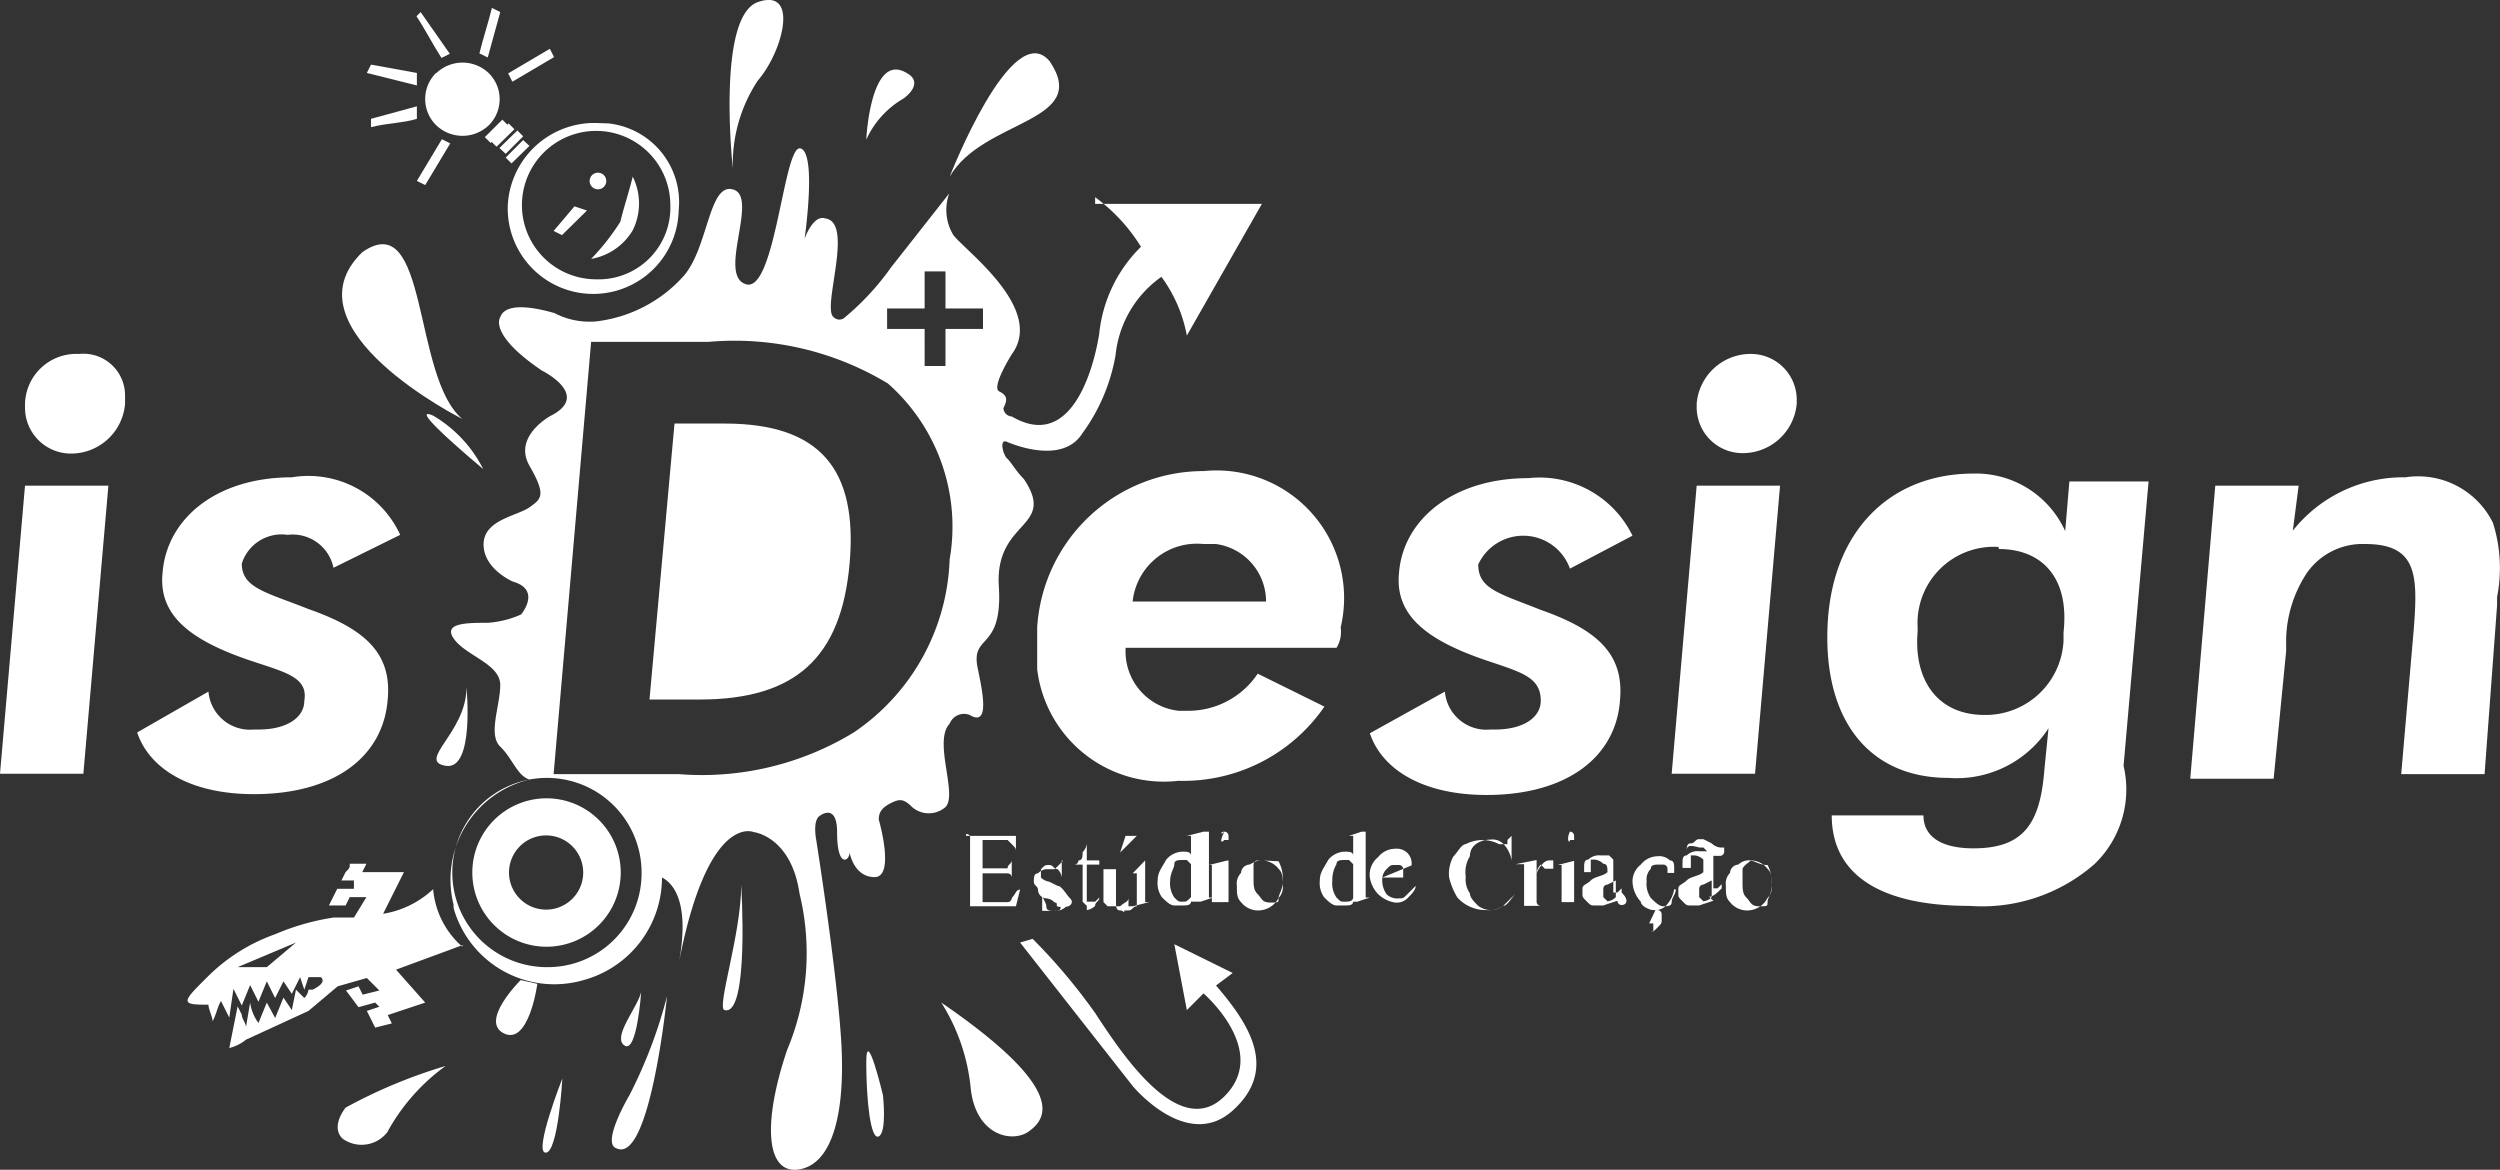
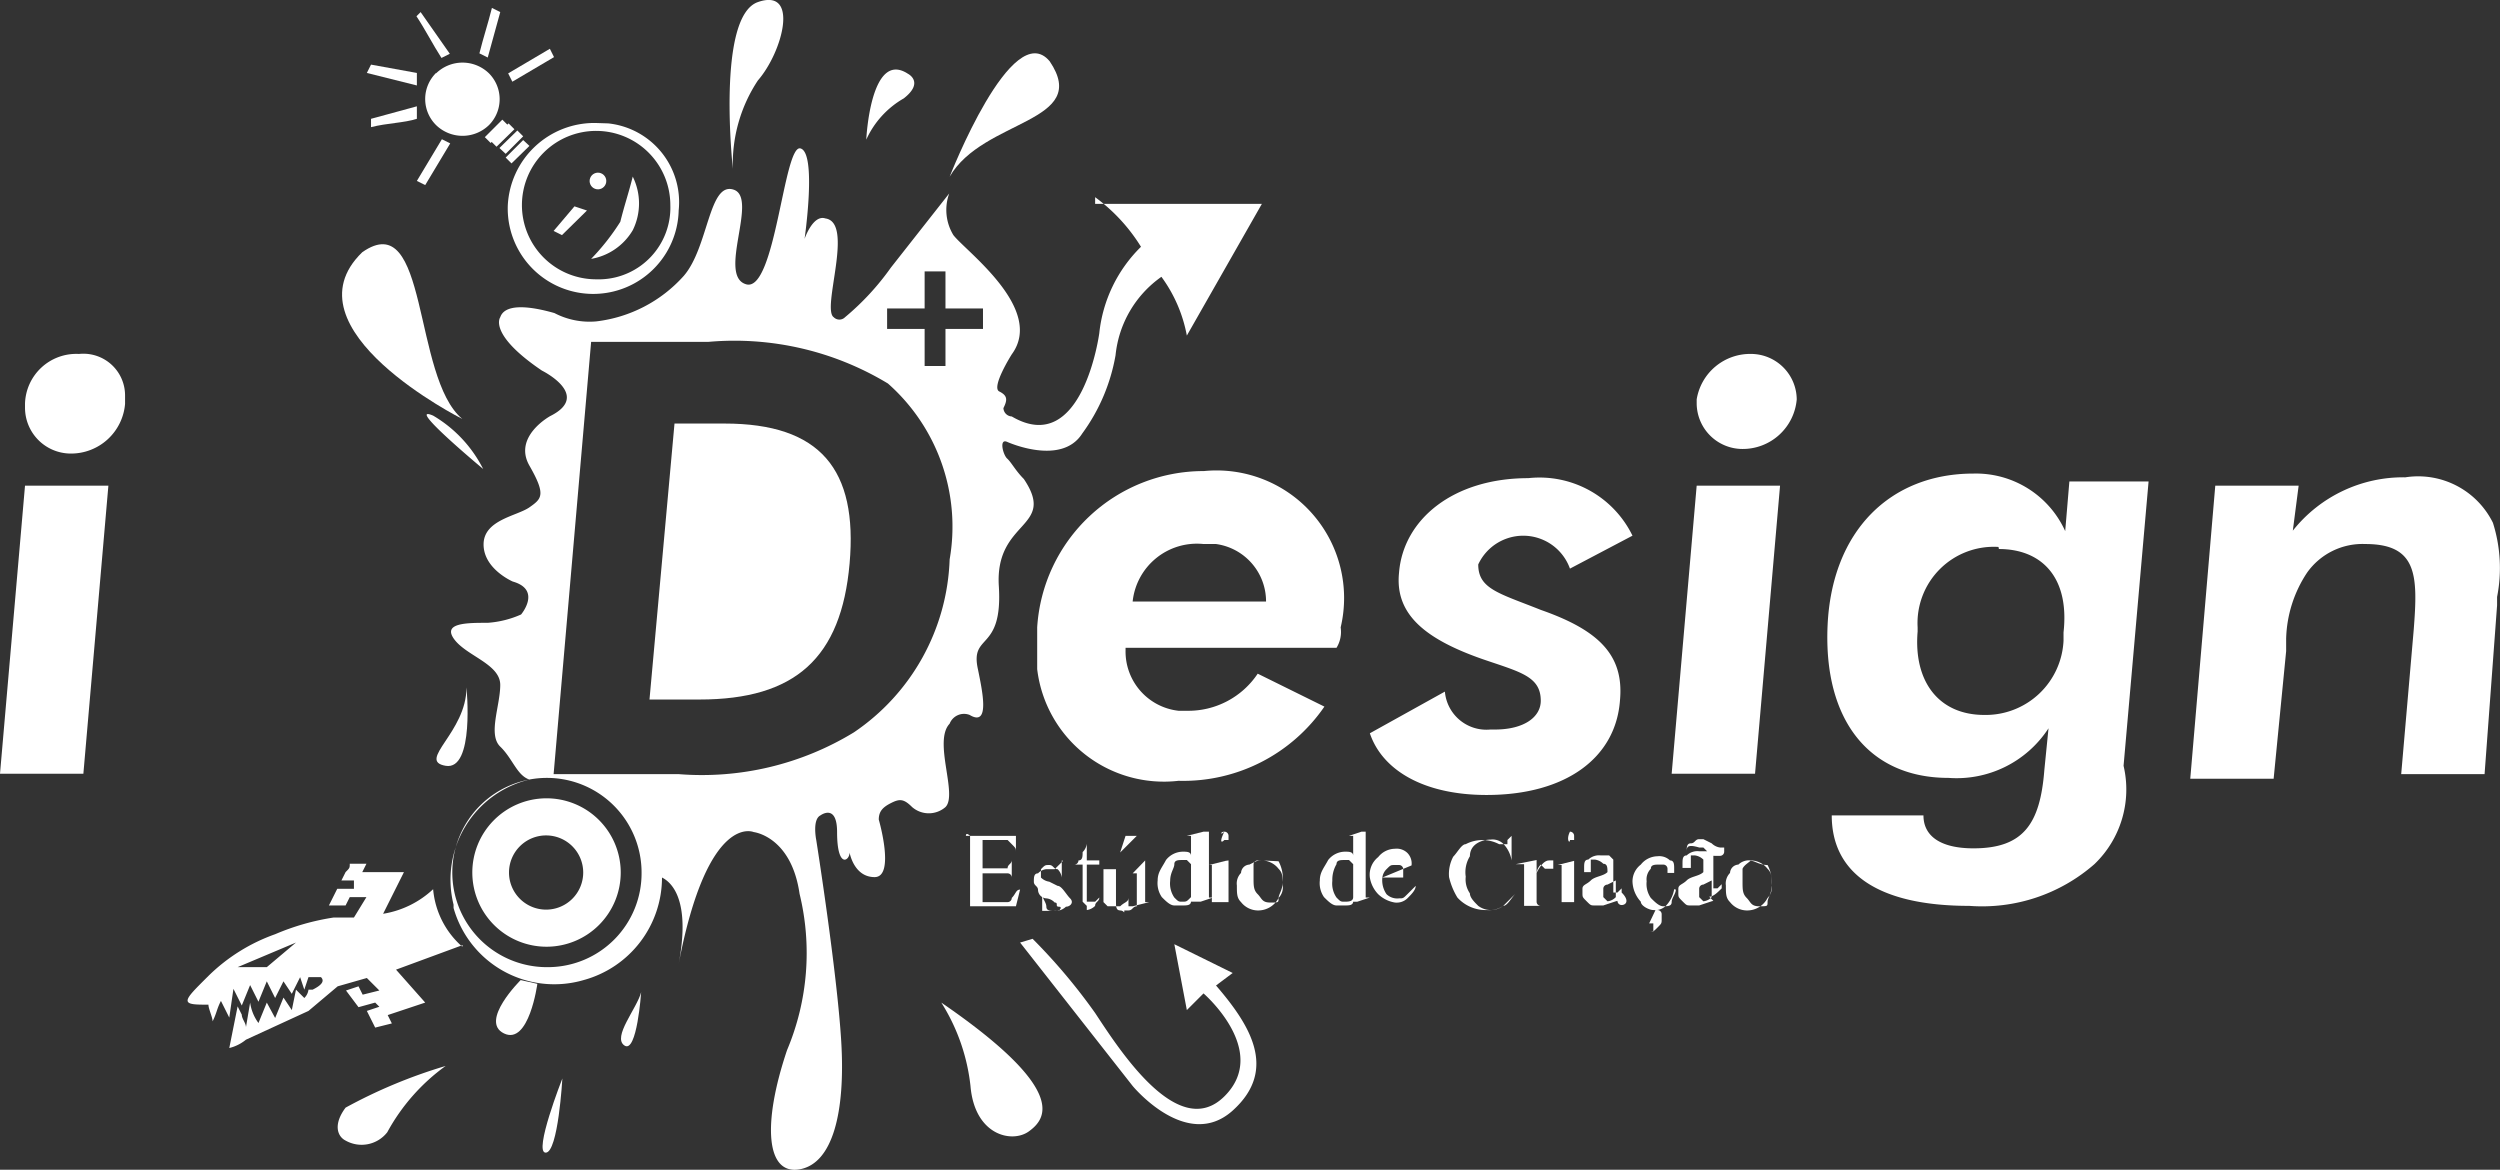
<svg xmlns="http://www.w3.org/2000/svg" id="Camada_1" data-name="Camada 1" viewBox="0 0 59.97 28.06">
  <rect x="0" y="0" width="59.97" height="28.06" fill="#333333" stroke="none" />
  <defs>
    <style>.cls-1{fill:#fff;}</style>
  </defs>
  <title>logo-isdesign</title>
  <g id="Camada_2" data-name="Camada 2">
    <g id="Layer_4" data-name="Layer 4">
      <path class="cls-1" d="M11.09,22.66a2.07,2.07,0,0,1-.7-1.38,2.29,2.29,0,0,1-1.2.59l.5-1h-1l.1-.2h-.4c0,.1,0,.1-.1.2l-.1.2h.3v.2h-.4l-.2.4h.4l.1-.2h.4l-.3.49H8a5.78,5.78,0,0,0-1.4.4,4.36,4.36,0,0,0-1.6,1c-.3.3-.5.49-.5.59s.2.1.5.1c0,.1.1.3.1.4.1-.2.1-.3.2-.49l.2.4.1-.69.2.4.2-.49.2.4.2-.49.2.4.2-.4.2.3.2-.4.1.3.1-.3h.3c.1.1,0,.2-.2.3H7.4a.34.34,0,0,1-.1.2l-.2-.2-.1.49-.2-.3-.2.49L6.4,24l-.2.49A1.08,1.08,0,0,1,6,24l-.1.59c0-.1-.1-.2-.1-.3l-.1-.2-.2,1a1,1,0,0,0,.4-.2l1.5-.69.7-.59.7-.2.3.3-.4.1-.1-.2-.3.1.3.4L9,24l.1.1-.3.1.1.2.1.2.4-.1-.1-.2.9-.3-.7-.79,1.6-.59Zm-4.69.49H5.7l1.4-.59Z" transform="translate(0 0.05)" />
      <path class="cls-1" d="M13.09,19.1a1.78,1.78,0,1,0,1.8,1.78,1.78,1.78,0,0,0-1.8-1.78Zm0,2.67a.89.89,0,1,1,.9-.89.89.89,0,0,1-.9.89Z" transform="translate(0 0.05)" />
      <path class="cls-1" d="M22.58,24" transform="translate(0 0.05)" />
      <path class="cls-1" d="M22.58,24a4.7,4.7,0,0,1,.7,2c.1,1.19,1,1.38,1.4,1.09S25.67,26.12,22.58,24Z" transform="translate(0 0.05)" />
-       <path class="cls-1" d="M21.18,26.22s-.4-1.68-.4-.79.1,1.88.3,1.78S21.18,26.22,21.18,26.22Z" transform="translate(0 0.05)" />
      <path class="cls-1" d="M12.89,23.55s-.2,1.48-.8,1.19.4-1.28.4-1.28Z" transform="translate(0 0.05)" />
      <path class="cls-1" d="M10.69,25.52a12.3,12.3,0,0,0-2.4,1c-.3.4-.2.69,0,.79a.78.78,0,0,0,1-.2A4.77,4.77,0,0,1,10.69,25.52Z" transform="translate(0 0.05)" />
      <path class="cls-1" d="M13.49,25.82s-.1,1.78-.4,1.78S13.49,25.82,13.49,25.82Z" transform="translate(0 0.05)" />
      <path class="cls-1" d="M15.38,23.75s-.1,1.48-.4,1.28S15.28,24.14,15.38,23.75Z" transform="translate(0 0.05)" />
      <path class="cls-1" d="M11.09,10s-4.3-2.16-2.4-4C10.29,4.88,9.89,9,11.09,10Z" transform="translate(0 0.05)" />
      <path class="cls-1" d="M14.28,2.9a2.08,2.08,0,0,0-2.1,2,2.05,2.05,0,0,0,4.1.1h0a1.9,1.9,0,0,0-1.69-2.09Zm0,3.75a1.78,1.78,0,1,1,1.8-1.78h0a1.72,1.72,0,0,1-1.66,1.78Z" transform="translate(0 0.05)" />
      <path class="cls-1" d="M14.08,5l-.6.59-.2-.1.5-.59Z" transform="translate(0 0.05)" />
      <path class="cls-1" d="M15.18,4.19a1.45,1.45,0,0,1,0,1.28,1.44,1.44,0,0,1-1,.69h0a5.44,5.44,0,0,0,.7-.89c.1-.4.2-.69.3-1.09Z" transform="translate(0 0.05)" />
      <circle class="cls-1" cx="14.34" cy="4.29" r="0.2" transform="translate(5.21 16.2) rotate(-69.05)" />
-       <path class="cls-1" d="M16,23.85s-.4,4-1.2,3.65c-.4-.1.3-1.28.3-1.28A11.5,11.5,0,0,0,16,23.85Z" transform="translate(0 0.05)" />
      <path class="cls-1" d="M11.19,16.44s.2,2-.5,1.88S11.19,17.52,11.19,16.44Z" transform="translate(0 0.05)" />
      <path class="cls-1" d="M11.59,11.2a3.11,3.11,0,0,0-1.2-1.28C9.69,9.62,11.59,11.2,11.59,11.2Z" transform="translate(0 0.05)" />
      <path class="cls-1" d="M17.58,4s-.4-3.65.6-4,.6,1.19,0,1.88A3.62,3.62,0,0,0,17.58,4Z" transform="translate(0 0.05)" />
      <path class="cls-1" d="M22.78,4.19s1.5-3.85,2.4-2.77c1,1.48-1.6,1.38-2.4,2.77" transform="translate(0 0.05)" />
      <path class="cls-1" d="M20.78,3.3s.1-2.17,1-1.58c0,0,.4.2-.1.59A2.17,2.17,0,0,0,20.78,3.3Z" transform="translate(0 0.05)" />
      <path class="cls-1" d="M10.46,1.71a.91.91,0,0,1,1.27,0,.88.88,0,0,1,0,1.24l0,0a.91.91,0,0,1-1.27,0,.88.88,0,0,1,0-1.25Z" transform="translate(0 0.05)" />
      <path class="cls-1" d="M12,.24l-.2-.1c-.1.4-.2.69-.3,1.09l.2.1Z" transform="translate(0 0.05)" />
      <path class="cls-1" d="M13.29,1.32l-.1-.2-1,.59.1.2Z" transform="translate(0 0.05)" />
      <path class="cls-1" d="M10.09.24l-.1.1c.2.3.4.69.6,1l.2-.1Z" transform="translate(0 0.05)" />
      <path class="cls-1" d="M10,2V1.7L8.9,1.5l-.1.2Z" transform="translate(0 0.05)" />
      <path class="cls-1" d="M10,2.8V2.5l-1.1.3V3C9.29,2.9,9.69,2.9,10,2.8Z" transform="translate(0 0.05)" />
      <path class="cls-1" d="M10,4.29l.2.1.6-1-.2-.1Z" transform="translate(0 0.05)" />
      <polygon class="cls-1" points="11.63 3.29 12.05 2.87 12.19 3.01 11.77 3.43 11.63 3.29" />
      <polygon class="cls-1" points="11.77 3.38 12.2 2.96 12.34 3.1 11.91 3.52 11.77 3.38" />
      <polygon class="cls-1" points="11.98 3.55 12.41 3.13 12.55 3.27 12.13 3.69 11.98 3.55" />
      <polygon class="cls-1" points="12.13 3.78 12.55 3.36 12.7 3.5 12.27 3.92 12.13 3.78" />
      <path class="cls-1" d="M24.47,22.56,27.17,26s1.3,1.58,2.4.59.4-2.07-.4-3l.4-.3-1.4-.69.3,1.58.4-.4s1.6,1.38.5,2.47-2.5-1.09-3.1-2a13.9,13.9,0,0,0-1.5-1.78Z" transform="translate(0 0.05)" />
-       <path class="cls-1" d="M17.78,21.18s.2,3.16-.4,3C17.18,24.14,17.78,22.36,17.78,21.18Z" transform="translate(0 0.05)" />
      <path class="cls-1" d="M1.9,8.44a1,1,0,0,1,1.1,1v.2a1.3,1.3,0,0,1-1.3,1.19A1.1,1.1,0,0,1,.6,9.73h0v-.1A1.23,1.23,0,0,1,1.88,8.44ZM.6,11.6h2L2,18.51H0Z" transform="translate(0 0.05)" />
-       <path class="cls-1" d="M5,16.54a1,1,0,0,0,1.09.91l.11,0c.7,0,1.1-.3,1.1-.69.1-.59-.5-.69-1.4-1-1.4-.49-2.1-1.09-2-2.07C4,12.39,5.19,11.4,7,11.4a2.42,2.42,0,0,1,2.6,1.38L8,13.57a1,1,0,0,0-1.1-.79,1,1,0,0,0-1.1.69c0,.59.6.69,1.6,1.09,1.4.49,2,1.09,1.9,2.17C9.19,18.12,8,19,6.09,19c-1.5,0-2.5-.59-2.8-1.48Z" transform="translate(0 0.05)" />
      <path class="cls-1" d="M17.38,10.11h-1.2l-.6,6.62h1.2c2.3,0,3.4-1,3.6-3.26S19.68,10.11,17.38,10.11Z" transform="translate(0 0.05)" />
      <path class="cls-1" d="M26.27,4.68a4.23,4.23,0,0,1,1.1,1.19,3.4,3.4,0,0,0-1,2.07s-.4,3-2.1,2a.21.21,0,0,1-.2-.2h0c.1-.2.1-.3-.1-.4s.3-.89.3-.89c.8-1.09-1.1-2.47-1.4-2.86a1.16,1.16,0,0,1-.1-1l-1.4,1.78a6.23,6.23,0,0,1-1.1,1.19.19.19,0,0,1-.27,0l0,0c-.3-.2.5-2.27-.2-2.37-.3-.1-.5.49-.5.49s.3-2.07-.1-2.17-.6,3.46-1.3,3.26.3-2.07-.3-2.27-.6,1.38-1.2,2.07a3.34,3.34,0,0,1-2.1,1.09,1.82,1.82,0,0,1-1-.2c-.7-.2-1.2-.2-1.3.1,0,0-.3.4,1,1.28,0,0,1.2.59.2,1.09,0,0-.9.49-.5,1.19s.3.79,0,1-1.1.3-1.1.89.7.89.7.89c.7.2.2.79.2.79a2.37,2.37,0,0,1-.8.2c-.5,0-1.1,0-.8.4s1.1.59,1.1,1.09-.3,1.19,0,1.48.4.69.7.79a2.47,2.47,0,0,0-1.82,3l0,.08A2.51,2.51,0,0,0,14,23.46h0A2.55,2.55,0,0,0,15.88,21c.2.1.7.49.4,2.07.7-3.65,1.8-3.16,1.8-3.16s.9.1,1.1,1.48a6,6,0,0,1-.3,3.75c-.6,1.78-.5,3,.3,2.86s1.1-1.38,1-3.06-.6-4.84-.6-4.84-.1-.49.1-.59c0,0,.4-.3.4.4,0,.89.3.69.3.49,0,0,.1.59.6.59s.1-1.38.1-1.38c0-.2.1-.3.3-.4s.3-.1.5.1a.61.61,0,0,0,.8,0c.3-.3-.3-1.58.1-2a.37.37,0,0,1,.48-.21h0c.5.3.3-.59.2-1.09-.2-.89.6-.4.5-2s1.4-1.38.6-2.57c-.2-.2-.3-.4-.4-.49s-.2-.49,0-.4c0,0,1.3.59,1.8-.2a4.47,4.47,0,0,0,.8-1.88,2.62,2.62,0,0,1,1.1-1.88A3.44,3.44,0,0,1,28.47,8l1.8-3.16h-4ZM13.09,23.15a2.27,2.27,0,1,1,2.3-2.27h0a2.25,2.25,0,0,1-2.23,2.27Zm9.69-9.78a5.22,5.22,0,0,1-2.3,4.15,7,7,0,0,1-4.2,1h-3l.9-10.37H17a7.11,7.11,0,0,1,4.3,1A4.58,4.58,0,0,1,22.78,13.37Zm.8-5.53h-.9v.89h-.5V7.84h-.9V7.35h.9V6.46h.5v.89h.9Z" transform="translate(0 0.05)" />
      <path class="cls-1" d="M27,15.55A1.43,1.43,0,0,0,28.27,17h.2a2,2,0,0,0,1.7-.89l1.6.79a4.11,4.11,0,0,1-3.5,1.78A3.06,3.06,0,0,1,24.88,16V15a4,4,0,0,1,4-3.75A3.06,3.06,0,0,1,32.16,15a.73.73,0,0,1-.1.49H27ZM28.87,13a1.55,1.55,0,0,0-1.7,1.38h3.2A1.39,1.39,0,0,0,29.17,13Z" transform="translate(0 0.05)" />
      <path class="cls-1" d="M34.66,16.54a1,1,0,0,0,1.09.91l.11,0c.7,0,1.1-.3,1.1-.69,0-.59-.5-.69-1.4-1-1.4-.49-2.1-1.09-2-2.07.1-1.28,1.3-2.27,3.1-2.27a2.48,2.48,0,0,1,2.5,1.38l-1.5.79a1.19,1.19,0,0,0-2.2-.1c0,.59.5.69,1.5,1.09,1.4.49,2,1.09,1.9,2.17-.1,1.38-1.3,2.27-3.2,2.27-1.5,0-2.5-.59-2.8-1.48Z" transform="translate(0 0.05)" />
-       <path class="cls-1" d="M42,8.44a1.1,1.1,0,0,1,1.1,1.09v.1a1.3,1.3,0,0,1-1.3,1.19,1.1,1.1,0,0,1-1.1-1.09v-.1A1.3,1.3,0,0,1,42,8.44Zm-1.3,3.16h2l-.6,6.91h-2Z" transform="translate(0 0.05)" />
+       <path class="cls-1" d="M42,8.44a1.1,1.1,0,0,1,1.1,1.09a1.3,1.3,0,0,1-1.3,1.19,1.1,1.1,0,0,1-1.1-1.09v-.1A1.3,1.3,0,0,1,42,8.44Zm-1.3,3.16h2l-.6,6.91h-2Z" transform="translate(0 0.05)" />
      <path class="cls-1" d="M50.24,20.68a4.09,4.09,0,0,1-3,1c-2.2,0-3.3-.79-3.3-2.17h2.2c0,.49.4.79,1.2.79,1.2,0,1.6-.59,1.7-1.88l.1-1a2.63,2.63,0,0,1-2.4,1.19c-1.9,0-3-1.38-2.9-3.65s1.5-3.65,3.5-3.65a2.35,2.35,0,0,1,2.2,1.38l.1-1.19h1.9l-.6,6.82A2.48,2.48,0,0,1,50.24,20.68Zm-2.3-7.61A1.83,1.83,0,0,0,46,15v.1c-.1,1.19.5,2,1.6,2a1.87,1.87,0,0,0,1.9-1.78v-.2c.15-1.35-.55-2-1.55-2Z" transform="translate(0 0.05)" />
      <path class="cls-1" d="M53.14,11.6h2L55,12.68a3.38,3.38,0,0,1,2.7-1.28,2,2,0,0,1,2.1,1.09,3.59,3.59,0,0,1,.1,1.78v.2l-.3,4.05h-2l.3-3.46C58,13.77,58,13,56.74,13a1.63,1.63,0,0,0-1.4.69,3,3,0,0,0-.5,1.58v.3l-.3,3.06h-2Z" transform="translate(0 0.05)" />
      <path class="cls-1" d="M23.57,20.09v.69h.6c0-.1.1-.1.1-.2h0v.59h0V21a.1.1,0,0,0-.1-.1h-.6v.69h.6a.1.1,0,0,0,.1-.1h0c.1-.1.1-.2.2-.2h0l-.1.4h-1.1V20s-.1-.1-.1,0h1.2v.4h0c0-.1,0-.1-.1-.2l-.1-.1h-.6Z" transform="translate(0 0.05)" />
      <path class="cls-1" d="M25.47,20.59V21h0a.34.34,0,0,0-.1-.2c-.1,0-.1-.1-.2-.1s-.1,0-.2.1V21a.35.35,0,0,0,.2.1l.2.1c.1,0,.2.2.3.3s0,.2-.1.2a.37.37,0,0,1-.3.1H25v-.4h0c0,.1.1.2.1.3s.1.1.2.1h.1s.1-.1,0-.1,0-.1-.1-.1a.31.31,0,0,0-.2-.1.21.21,0,0,1-.2-.2c0-.1-.1-.1-.1-.2s0-.2.1-.2a.31.31,0,0,1,.2-.1h.2l.2-.2Z" transform="translate(0 0.05)" />
      <path class="cls-1" d="M26.07,20.19v.4h.3v.1h-.3v.89h.2l.1-.1h0c0,.1-.1.1-.1.2a.35.35,0,0,1-.2.1v-.1l-.1-.1v-.89h-.2a.1.1,0,0,0,.1-.1h0c.1,0,.1-.1.1-.2A.34.34,0,0,0,26.07,20.19Z" transform="translate(0 0.05)" />
      <path class="cls-1" d="M27.47,20.59v1h.1l-.4.1h-.1v-.2c0,.1-.1.1-.2.2h-.3l-.1-.1V20.8h.3v.79c0,.1,0,.2.1.2s.1.1.1,0h.1c.1,0,.1-.1.2-.1V20.9h-.1Zm-.2-.59-.4.4h0L27,20Z" transform="translate(0 0.05)" />
      <path class="cls-1" d="M28.57,21.57c0,.1-.1.1-.2.1h-.2c-.1,0-.2-.1-.3-.2a.59.59,0,0,1-.1-.4c0-.2.1-.3.2-.49a.52.52,0,0,1,.4-.2c.1,0,.2,0,.2.1V20h-.1l.4-.1H29v1.58h.1l-.3.1h-.23Zm0-.1v-.79l-.1-.1h-.1c-.1,0-.2,0-.2.1s-.1.2-.1.4a.59.59,0,0,0,.1.4c.1.1.1.1.2.1S28.47,21.57,28.57,21.47Z" transform="translate(0 0.05)" />
      <path class="cls-1" d="M29.47,20.59v1h-.4V20.7H29l.4-.1Zm-.1-.69a.1.1,0,0,1,.1.1h0v.1h-.1c-.1.1-.1,0,0-.2C29.27,20,29.27,19.9,29.37,19.9Z" transform="translate(0 0.05)" />
      <path class="cls-1" d="M30.27,20.59a.52.52,0,0,1,.4.2c.1.1.1.2.1.4a.36.36,0,0,1-.1.3.55.55,0,0,1-.5.3.52.52,0,0,1-.4-.2c-.1-.1-.1-.2-.1-.4a.36.36,0,0,1,.1-.3.21.21,0,0,1,.2-.2C30.17,20.59,30.17,20.59,30.27,20.59Zm0,0h-.1a.1.1,0,0,0-.1.1h0V21c0,.2,0,.3.1.4s.1.2.3.2.2,0,.2-.1.1-.2.1-.4a.88.88,0,0,0-.1-.49Z" transform="translate(0 0.05)" />
      <path class="cls-1" d="M32.46,21.57c0,.1-.1.1-.2.1h-.2c-.1,0-.2-.1-.3-.2a.59.59,0,0,1-.1-.4c0-.2.1-.3.2-.49a.52.52,0,0,1,.4-.2c.1,0,.2,0,.2.1V20h-.1l.3-.1h.1v1.58h.1l-.3.1h-.1Zm0-.1v-.79l-.1-.1h-.1c-.1,0-.2,0-.2.1a.74.74,0,0,0-.1.4.59.59,0,0,0,.1.4c.1.1.1.1.2.1S32.46,21.57,32.46,21.47Z" transform="translate(0 0.05)" />
      <path class="cls-1" d="M33.16,21a.59.59,0,0,0,.1.4.37.37,0,0,0,.3.1c.1,0,.1,0,.2-.1l.2-.2h0c0,.1-.1.2-.2.3a.37.37,0,0,1-.3.1.76.76,0,0,1-.4-.2.75.75,0,0,1-.2-.4.54.54,0,0,1,.2-.49.52.52,0,0,1,.4-.2.37.37,0,0,1,.3.1.36.36,0,0,1,.1.3Zm0,0h.5v-.2a.1.1,0,0,0-.1-.1h-.1c-.1,0-.1,0-.2.1A.34.34,0,0,0,33.16,21Z" transform="translate(0 0.05)" />
      <path class="cls-1" d="M36.26,20v.59h0a.75.75,0,0,0-.2-.4.37.37,0,0,0-.3-.1c-.2,0-.5.1-.5.4a.73.73,0,0,0-.1.49.59.59,0,0,0,.1.4c0,.1.1.2.2.3a.5.5,0,0,0,.6,0l.3-.3h0c-.1.1-.2.3-.3.3a.61.61,0,0,1-.4.1.91.91,0,0,1-.7-.3,1.66,1.66,0,0,1-.2-.49.88.88,0,0,1,.1-.49c.1-.1.2-.3.3-.3a.86.86,0,0,1,.8,0h.2v-.1Z" transform="translate(0 0.05)" />
      <path class="cls-1" d="M36.86,20.59v.3q.15-.3.3-.3h.1v.2h-.2l-.1-.1h0a.34.34,0,0,0-.1.2v.69a.1.1,0,0,0,.1.1h-.4v-1h-.2l.5-.1Z" transform="translate(0 0.05)" />
      <path class="cls-1" d="M37.76,20.59v1h-.3V20.7h-.1l.4-.1Zm-.1-.69a.1.1,0,0,1,.1.1h0v.1h-.1C37.66,20.2,37.56,20.1,37.66,19.9Z" transform="translate(0 0.05)" />
      <path class="cls-1" d="M38.76,21.57l-.3.1h-.2c-.1,0-.1,0-.2-.1s-.1-.1-.1-.2v-.1c0-.1.1-.1.2-.2s.3-.1.4-.2h0c0-.1,0-.2-.1-.2a.35.35,0,0,0-.2-.1h-.1v.3H38v-.1c0-.1,0-.2.1-.2a.37.37,0,0,1,.3-.1h.2l.1.1v.79h.1l.1-.1v.1c.2.2.1.3,0,.3a.1.1,0,0,1-.1-.1Zm0-.1v-.4l-.2.1a.1.1,0,0,0-.1.1v.2l.1.1A.31.31,0,0,0,38.76,21.47Z" transform="translate(0 0.05)" />
      <path class="cls-1" d="M40.16,21.28a.75.75,0,0,1-.2.4.37.37,0,0,1-.3.1c-.1,0-.3-.1-.3-.2a.75.75,0,0,1-.2-.49.51.51,0,0,1,.2-.4.52.52,0,0,1,.4-.2.37.37,0,0,1,.3.1c.1,0,.1.1.1.2v.1H40v-.1a.1.1,0,0,0-.1-.1h-.1c-.1,0-.2,0-.2.1a.36.36,0,0,0-.1.3.59.59,0,0,0,.1.4c.1.1.2.2.3.2s.2,0,.2-.1.1-.2.1-.3Zm-.4.4h0v.1a.1.1,0,0,1,.1.1V22c0,.1,0,.1-.1.2s-.1.1-.2.1h.1v-.2h-.1Z" transform="translate(0 0.05)" />
      <path class="cls-1" d="M41.06,21.57l-.3.1h-.2c-.1,0-.1,0-.2-.1s-.1-.1-.1-.2v-.1c0-.1.1-.1.2-.2s.3-.1.4-.2h0v-.3a.35.35,0,0,0-.2-.1h-.1v.3h-.2v-.1c0-.1,0-.2.1-.2a.37.37,0,0,1,.3-.1H41l.1.1v.79h.1l.1-.1v.1c-.1.1-.2.2-.3.2l.1.1Zm-.6-1.19h0c0-.1,0-.2.1-.2s.1-.1.2-.1h.1l.2.1a.35.35,0,0,0,.2.1h.1v-.1h0v.2a.1.1,0,0,1-.1.1h-.1c-.1,0-.2,0-.2-.1l-.1-.1h-.1c-.3-.09-.3,0-.3.11Zm.6,1.09v-.4l-.2.1a.1.1,0,0,0-.1.1v.2l.1.1A.31.31,0,0,0,41.06,21.47Z" transform="translate(0 0.05)" />
      <path class="cls-1" d="M42,20.59a.52.52,0,0,1,.4.2c.1.1.1.2.1.4a.36.36,0,0,1-.1.3.55.55,0,0,1-.5.3.52.52,0,0,1-.4-.2c-.1-.1-.1-.2-.1-.4a.36.36,0,0,1,.1-.3.21.21,0,0,1,.2-.2A.37.37,0,0,1,42,20.59Zm0,0c-.06.06-.16.11-.2.2v.3c0,.2,0,.3.1.4s.1.2.3.2.2,0,.2-.1.1-.2.1-.4a.88.88,0,0,0-.1-.49c-.2,0-.3-.1-.4-.1Z" transform="translate(0 0.05)" />
    </g>
  </g>
</svg>